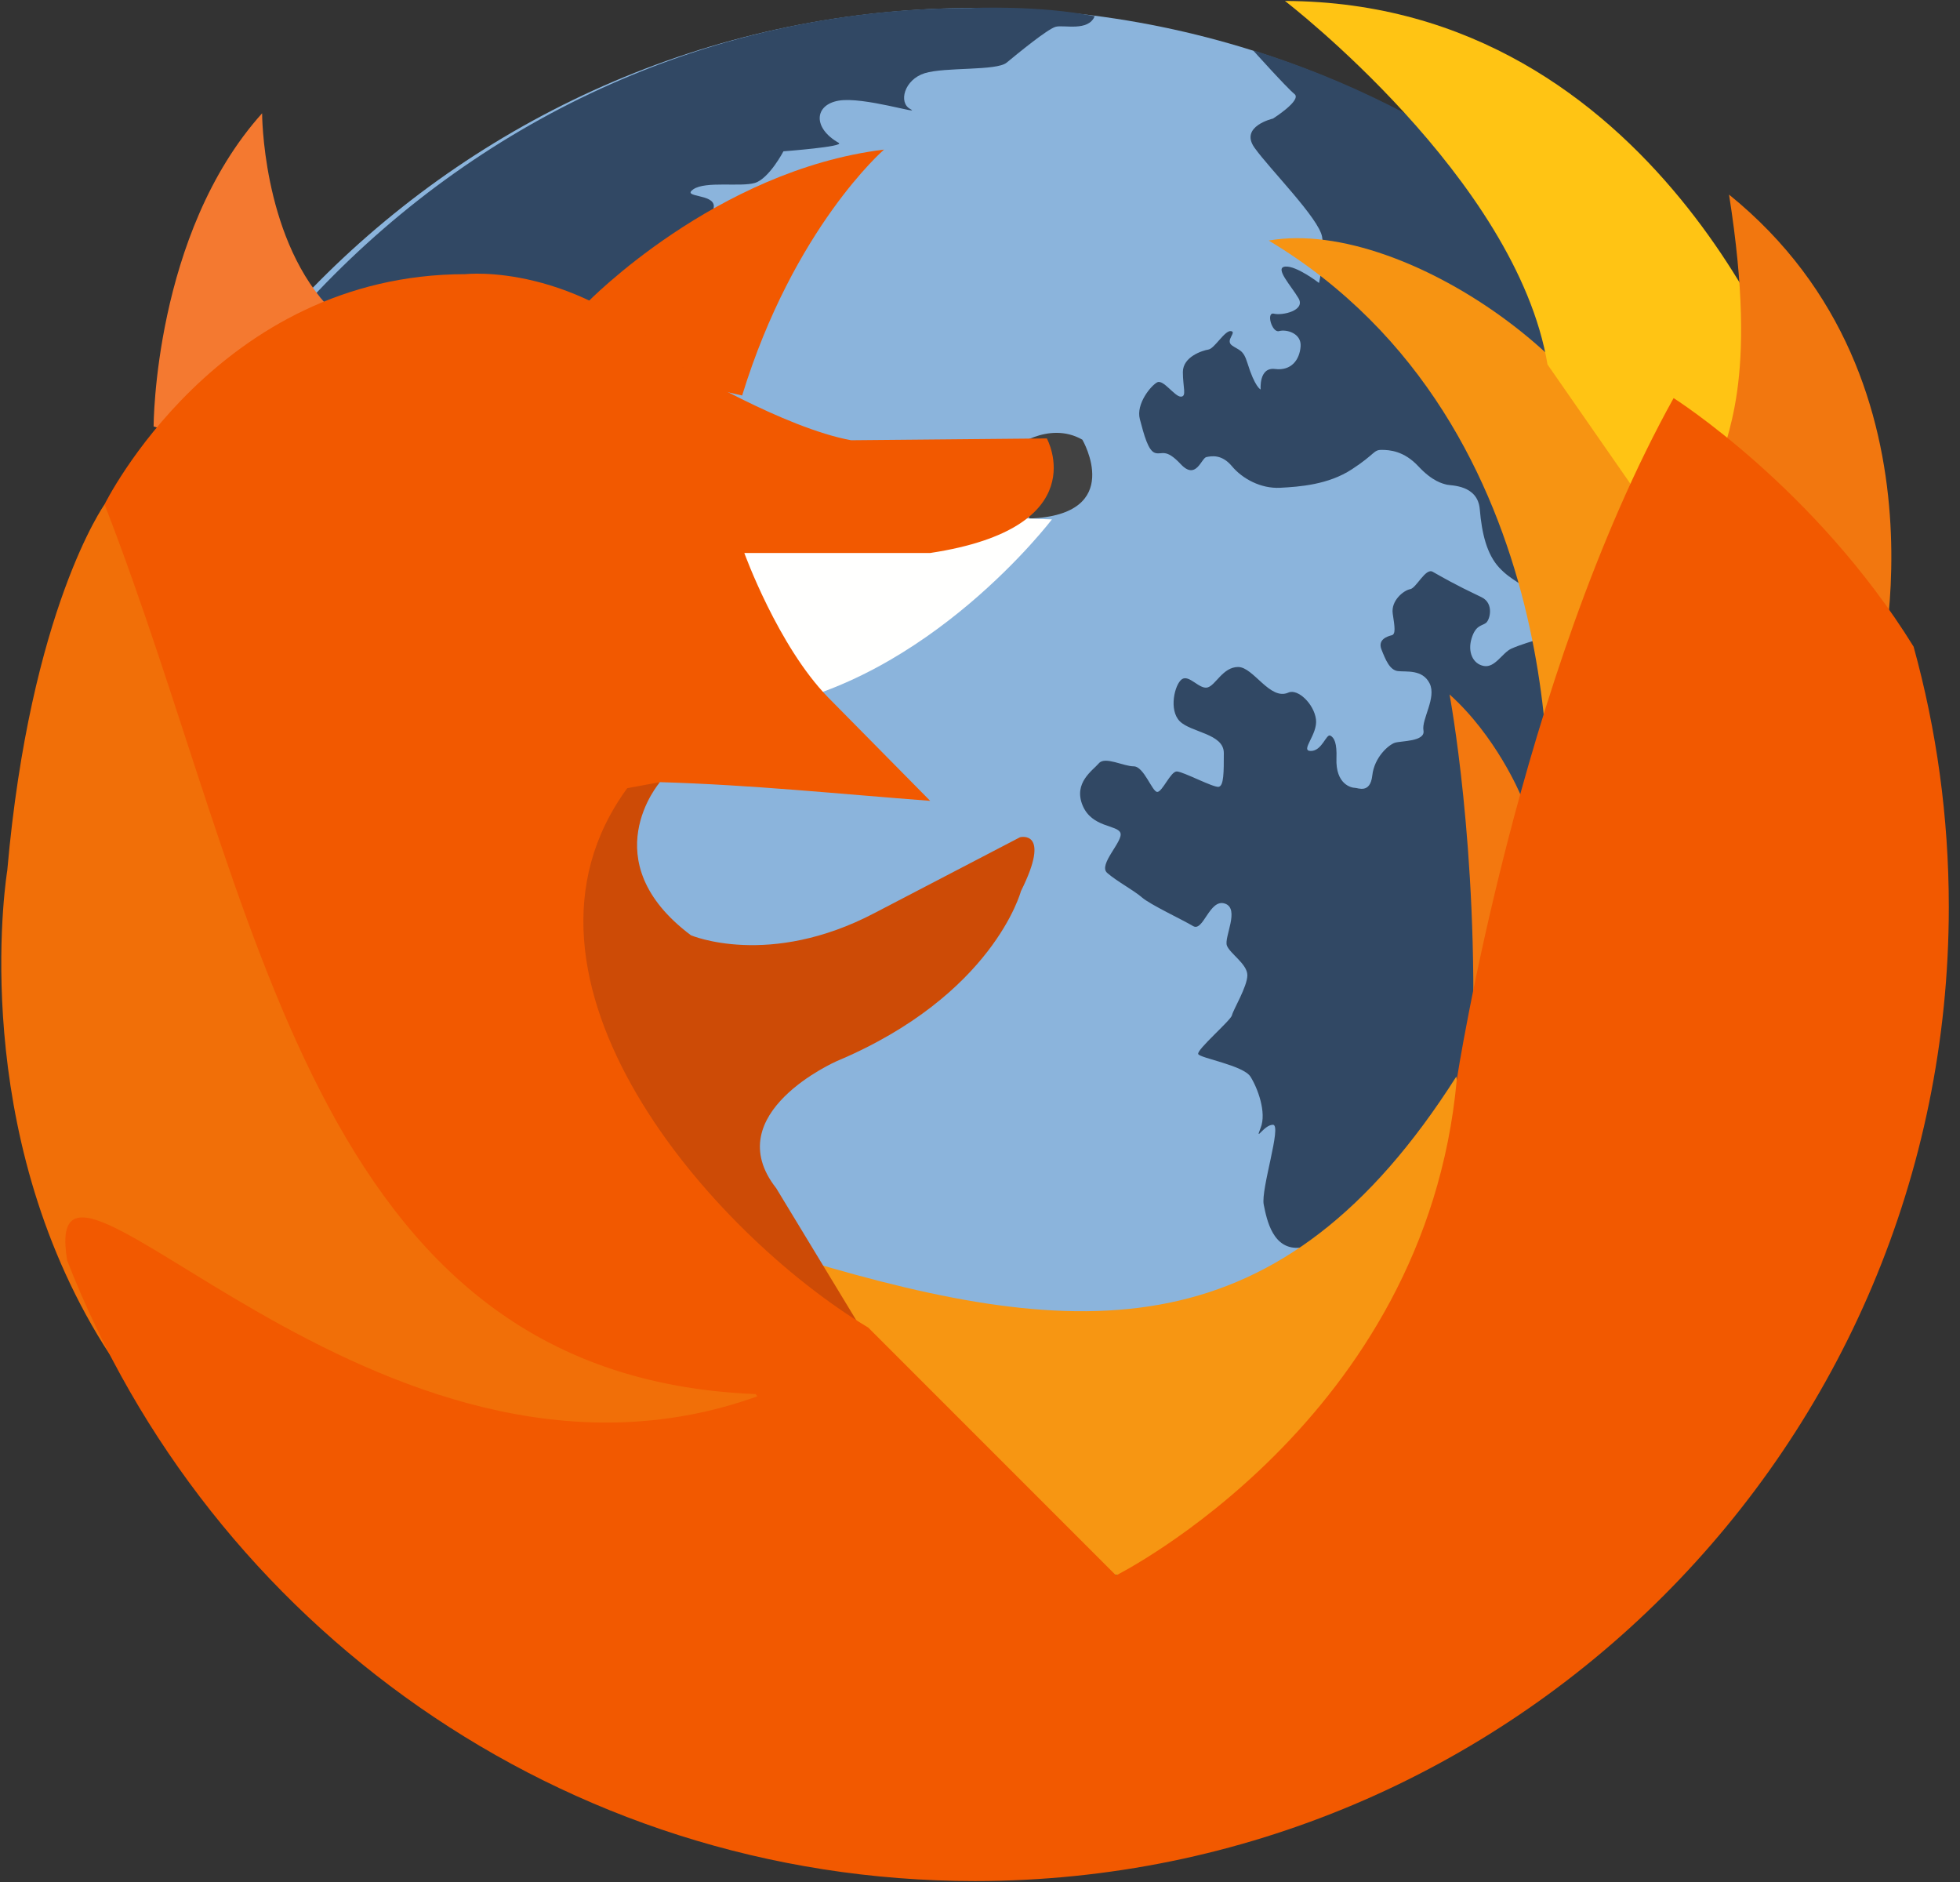
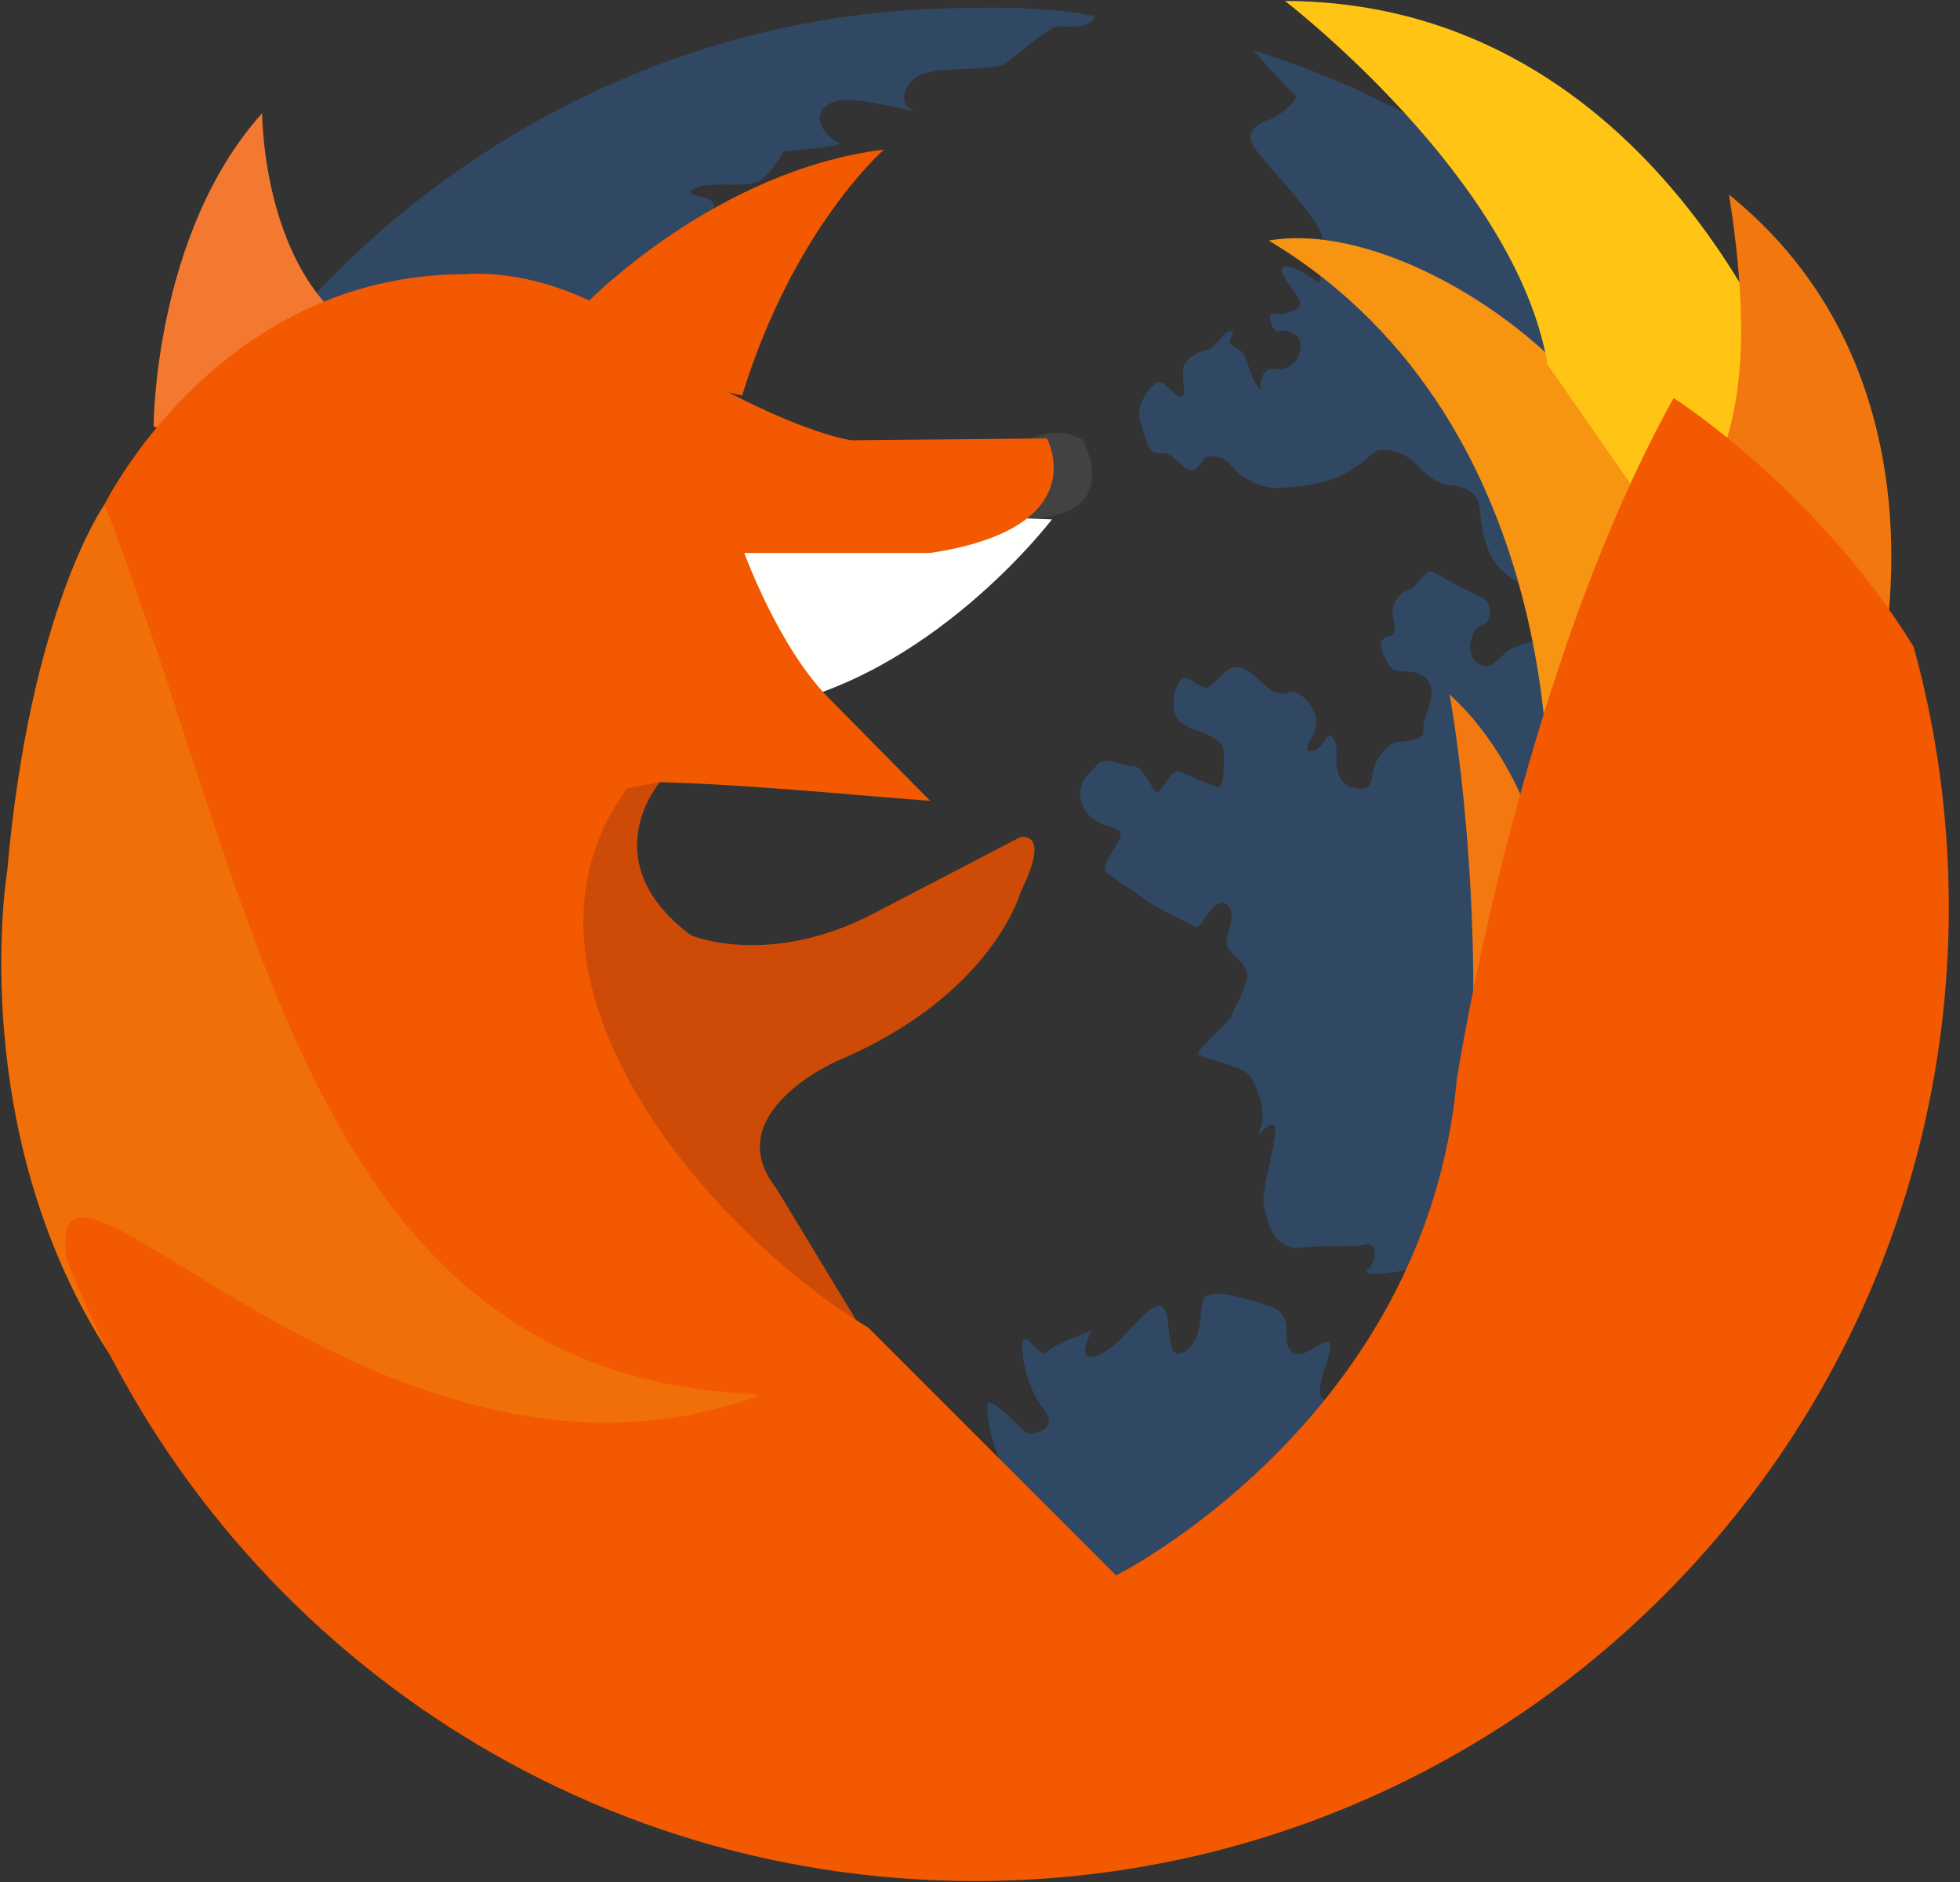
<svg xmlns="http://www.w3.org/2000/svg" width="125px" height="120px" viewBox="0 0 125 120" version="1.1">
  <rect x="0" y="0" width="125" height="120" fill="#333333" stroke="none" />
  <title>Layer_x0020_1</title>
  <desc>Created with Sketch.</desc>
  <defs />
  <g id="Page-1" stroke="none" stroke-width="1" fill="none" fill-rule="evenodd">
    <g id="Layer_x0020_1">
      <g id="_337858120">
        <g id="Group" transform="translate(2.992, 0.485)">
-           <path d="M118.35,59.527 C118.35,92.389 91.862,119.029 59.191,119.029 C26.518,119.029 0.032,92.389 0.032,59.527 C0.032,26.665 26.518,0.025 59.191,0.025 C91.862,0.025 118.35,26.665 118.35,59.527 Z" id="_337844008" fill="#8BB4DC" />
          <path d="M69.376,112.76 C68.203,111.389 62.227,94.445 61.345,93.563 C60.464,92.682 59.68,89.156 60.072,88.96 C60.464,88.764 62.324,90.919 62.619,90.919 C62.912,90.919 64.675,90.723 63.5,89.254 C62.324,87.784 61.983,84.993 62.324,84.895 C62.668,84.797 63.352,86.168 63.843,85.679 C64.332,85.189 66.635,84.356 66.635,84.356 C66.635,84.356 65.459,86.511 67.027,85.924 C68.592,85.336 69.964,82.789 70.943,82.789 C71.923,82.789 71.139,86.511 72.511,85.728 C73.883,84.944 73.426,82.789 73.818,82.267 C74.208,81.744 75.711,82.071 77.799,82.724 C79.89,83.377 78.474,85.008 79.433,85.728 C80.215,86.315 81.391,84.748 81.783,85.14 C82.175,85.532 80.738,88.078 81.326,88.666 C81.914,89.253 85.831,92.78 87.79,91.8 C89.75,90.821 90.533,82.006 89.554,82.006 C88.574,82.006 87.986,80.243 87.006,80.439 C86.027,80.634 83.678,81.026 84.265,80.439 C84.853,79.851 84.853,78.675 84.069,78.871 C83.286,79.067 81.718,78.871 79.955,79.067 C78.191,79.263 77.799,77.304 77.603,76.325 C77.408,75.345 78.779,71.232 78.191,71.232 C77.604,71.232 77.018,72.407 77.407,71.428 C77.799,70.448 77.212,68.881 76.755,68.163 C76.299,67.444 73.555,66.987 73.426,66.726 C73.295,66.465 75.515,64.571 75.579,64.245 C75.646,63.918 76.559,62.417 76.559,61.698 C76.559,60.98 75.45,60.327 75.254,59.805 C75.058,59.282 76.103,57.454 75.123,57.128 C74.143,56.801 73.751,58.956 73.099,58.564 C72.447,58.172 70.356,57.193 69.835,56.736 C69.311,56.279 68.202,55.691 67.615,55.169 C67.027,54.646 68.659,53.145 68.463,52.622 C68.267,52.1 66.635,52.296 66.047,50.859 C65.459,49.423 66.7,48.639 67.091,48.182 C67.483,47.725 68.659,48.378 69.311,48.378 C69.964,48.378 70.487,50.01 70.814,50.01 C71.139,50.01 71.663,48.704 72.055,48.704 C72.447,48.704 74.404,49.749 74.731,49.684 C75.058,49.619 75.058,48.769 75.058,47.529 C75.058,46.288 72.968,46.223 72.25,45.505 C71.532,44.787 71.923,43.154 72.38,42.827 C72.838,42.501 73.491,43.481 74.014,43.35 C74.535,43.22 74.992,42.044 75.971,42.044 C76.951,42.044 77.995,44.199 79.171,43.677 C79.779,43.406 80.803,44.395 80.934,45.374 C81.066,46.354 79.89,47.398 80.607,47.398 C81.326,47.398 81.587,46.288 81.849,46.419 C82.11,46.549 82.276,46.921 82.241,47.855 C82.175,49.553 83.219,49.749 83.415,49.749 C83.611,49.749 84.395,50.141 84.526,48.965 C84.655,47.79 85.57,47.007 85.962,46.876 C86.354,46.746 87.921,46.811 87.79,46.092 C87.659,45.374 88.639,44.003 88.182,43.089 C87.726,42.174 86.681,42.371 86.158,42.305 C85.637,42.24 85.374,41.587 85.114,40.934 C84.851,40.281 85.506,40.085 85.766,40.02 C86.027,39.955 85.962,39.497 85.831,38.649 C85.702,37.8 86.55,37.147 86.942,37.082 C87.334,37.016 87.921,35.71 88.378,35.972 C90.137,36.976 90.729,37.212 91.513,37.604 C92.297,37.996 92.034,39.04 91.774,39.236 C91.513,39.432 91.121,39.367 90.861,40.216 C90.598,41.065 90.925,41.848 91.642,41.979 C92.361,42.11 92.818,41.13 93.406,40.869 C93.994,40.608 94.909,40.346 94.909,40.346 C94.909,40.346 95.692,39.497 94.973,38.779 C94.256,38.061 94.321,37.473 94.321,37.147 C94.321,36.82 93.406,36.559 92.622,35.71 C91.838,34.862 91.513,33.555 91.382,31.988 C91.25,30.421 89.554,30.486 89.293,30.421 C89.03,30.356 88.378,30.226 87.463,29.246 C86.55,28.266 85.635,28.201 85.114,28.201 C84.591,28.201 84.722,28.462 83.219,29.442 C81.718,30.421 79.89,30.552 78.65,30.617 C77.408,30.682 76.234,30.03 75.579,29.246 C74.927,28.462 74.274,28.593 73.947,28.658 C73.62,28.724 73.295,30.16 72.315,29.116 C71.336,28.071 71.139,28.527 70.683,28.397 C70.227,28.266 69.964,27.222 69.703,26.242 C69.443,25.263 70.422,24.087 70.814,23.891 C71.204,23.695 71.923,24.806 72.315,24.806 C72.707,24.806 72.446,24.218 72.446,23.239 C72.447,22.259 73.687,21.867 74.079,21.802 C74.47,21.737 75.123,20.561 75.515,20.627 C75.907,20.692 75.123,21.214 75.579,21.541 C76.038,21.867 76.298,21.802 76.559,22.651 C77.044,24.222 77.407,24.349 77.407,24.349 C77.408,24.349 77.278,22.912 78.322,23.043 C79.367,23.173 79.89,22.455 79.955,21.606 C80.019,20.757 79.042,20.496 78.583,20.627 C78.127,20.757 77.735,19.386 78.258,19.517 C78.779,19.647 80.282,19.321 79.823,18.537 C79.367,17.753 78.258,16.578 78.975,16.513 C79.694,16.448 81.13,17.558 81.13,17.558 C81.13,17.558 81.522,15.795 81.326,14.619 C81.13,13.444 77.995,10.31 77.018,8.939 C76.038,7.567 78.191,7.077 78.191,7.077 C78.191,7.077 80.054,5.902 79.563,5.51 C79.074,5.119 76.919,2.719 76.919,2.719 C100.997,10.212 118.35,33.014 118.35,59.674 C118.351,88.134 98.417,111.916 71.818,117.691 L69.376,112.76 L69.376,112.76 Z" id="_337844104" fill="#314864" />
          <path d="M59.945,114.817 C27.133,109.366 0.154,95.23 0.154,61.448 C0.154,27.665 26.303,0.027 58.921,0.027 C58.921,0.027 63.231,-0.175 66.823,0.548 C66.415,1.541 64.863,1.087 64.34,1.221 C63.819,1.356 61.86,2.971 61.207,3.509 C60.553,4.048 57.289,3.778 55.984,4.182 C54.677,4.586 54.285,6.066 55.069,6.47 C55.852,6.874 52.065,5.663 50.497,5.932 C48.93,6.201 48.833,7.681 50.497,8.623 C50.928,8.866 46.973,9.162 46.973,9.162 C46.973,9.162 46.057,10.911 45.144,11.181 C44.229,11.45 42.009,11.046 41.226,11.584 C40.442,12.123 42.533,11.853 42.533,12.661 C42.533,13.468 41.226,14.276 41.618,15.353 C42.009,16.429 42.533,14.814 43.185,15.756 C43.838,16.698 43.969,19.255 43.446,20.467 C42.923,21.678 34.566,30.964 34.305,37.828 C34.043,44.692 25.685,65.014 27.122,71.878 C28.559,78.742 59.945,114.817 59.945,114.817 L59.945,114.817 Z" id="_337843792" fill="#314864" />
        </g>
        <path d="M104.29,56.587 L96.954,50.637 C96.954,50.637 95.416,46.94 92.445,44.278 C92.445,44.278 94.297,54.078 93.911,66.965 L104.29,56.587 L104.29,56.587 Z" id="_337843768" fill="#F3780F" />
-         <path d="M95.966,88.953 L92.877,68.645 C81.728,86.185 69.057,85.672 51.252,80.331 L53.228,98.11 L76.751,101.145 L95.966,88.953 L95.966,88.953 Z" id="_337843288" fill="#F79612" />
        <path d="M51.282,96.333 L49.306,86.456 L27.576,74.603 L11.772,31.142 L6.668,32.16 C6.668,32.16 1.929,38.838 0.463,55.506 C0.463,55.506 -2.056,70.652 5.845,84.48 C13.747,98.309 25.6,98.309 25.6,98.309 L51.282,96.333 L51.282,96.333 Z" id="_337843408" fill="#F16F08" />
        <path d="M35.035,49.024 L42.088,49.871 C42.088,49.871 37.736,54.889 44.064,59.635 C44.064,59.635 49.041,61.757 55.793,58.207 L65.053,53.384 C65.053,53.384 67.086,52.872 65.11,56.823 C65.11,56.823 63.355,63.455 53.362,67.661 C53.362,67.661 45.75,70.997 49.504,75.763 L56.758,87.724 L31.527,70.652 L35.035,49.025 L35.035,49.024 Z" id="_337843168" fill="#CD4B06" />
        <path d="M64.533,28.633 C64.533,28.633 66.829,26.781 69.028,28.035 C69.028,28.035 71.823,32.827 65.651,33.064 L64.533,28.633 L64.533,28.633 Z" id="_337843120" fill="#424242" />
        <path d="M80.914,15.338 C89.856,13.773 104.62,24.627 104.62,33.118 L98.694,52.872 C98.694,52.872 100.669,27.191 80.914,15.338 L80.914,15.338 Z" id="_337859152" fill="#F79412" />
        <path d="M9.796,27.191 C9.796,27.191 9.807,14.911 16.716,7.223 C16.716,7.223 16.716,14.862 20.806,19.415 C20.806,19.415 15.723,29.167 9.796,27.191 L9.796,27.191 Z" id="_337858936" fill="#F47930" />
        <path d="M37.453,19.289 C37.453,19.289 45.653,10.849 56.379,9.538 C56.379,9.538 50.629,14.503 47.331,25.216 C47.331,25.216 37.453,23.24 37.453,19.289 L37.453,19.289 Z" id="_337858912" fill="#F25900" />
        <path d="M44.489,32.279 L67.086,33.118 C67.086,33.118 59.242,43.463 48.348,45.205 L44.489,32.279 L44.489,32.279 Z" id="_337858528" fill="#FFFFFE" />
        <path d="M81.949,0.061 C81.949,0.061 96.717,11.387 98.693,23.24 L107.414,35.789 L114.497,25.216 C114.497,25.216 105.793,0.138 81.949,0.061 L81.949,0.061 Z" id="_337858648" fill="#FFC414" />
        <path d="M110.27,12.408 C114.115,36.808 101.373,24.887 119.607,44.201 C119.607,44.201 125.163,24.446 110.27,12.408 Z" id="_337857664" fill="#F2770F" />
        <path d="M6.668,32.16 C6.668,32.16 13.887,17.481 29.69,17.481 C29.69,17.481 36.77,16.661 43.519,23.407 C43.519,23.407 50.036,27.299 54.281,28.071 L66.762,27.955 C66.762,27.955 69.921,33.653 59.323,35.26 L47.47,35.26 C47.47,35.26 49.612,41.189 52.814,44.469 L59.323,51.064 C53.423,50.617 48.033,50.049 42.088,49.871 L40.004,50.256 C31.116,62.392 45.357,78.639 55.372,84.648 L71.176,100.452 C71.176,100.452 90.931,90.574 92.906,68.844 C92.906,68.844 96.857,43.162 106.735,25.383 C106.735,25.383 115.762,31.087 122.04,41.23 C123.501,46.514 124.286,52.079 124.286,57.828 C124.286,92.131 96.478,119.939 62.175,119.939 C35.826,119.939 13.312,103.531 4.286,80.377 C2.361,68.864 24.002,97.773 48.299,89.033 L48.193,88.889 C19.676,87.753 16.516,57.431 6.668,32.16 L6.668,32.16 Z" id="_337858144" fill="#F25900" />
      </g>
    </g>
  </g>
</svg>